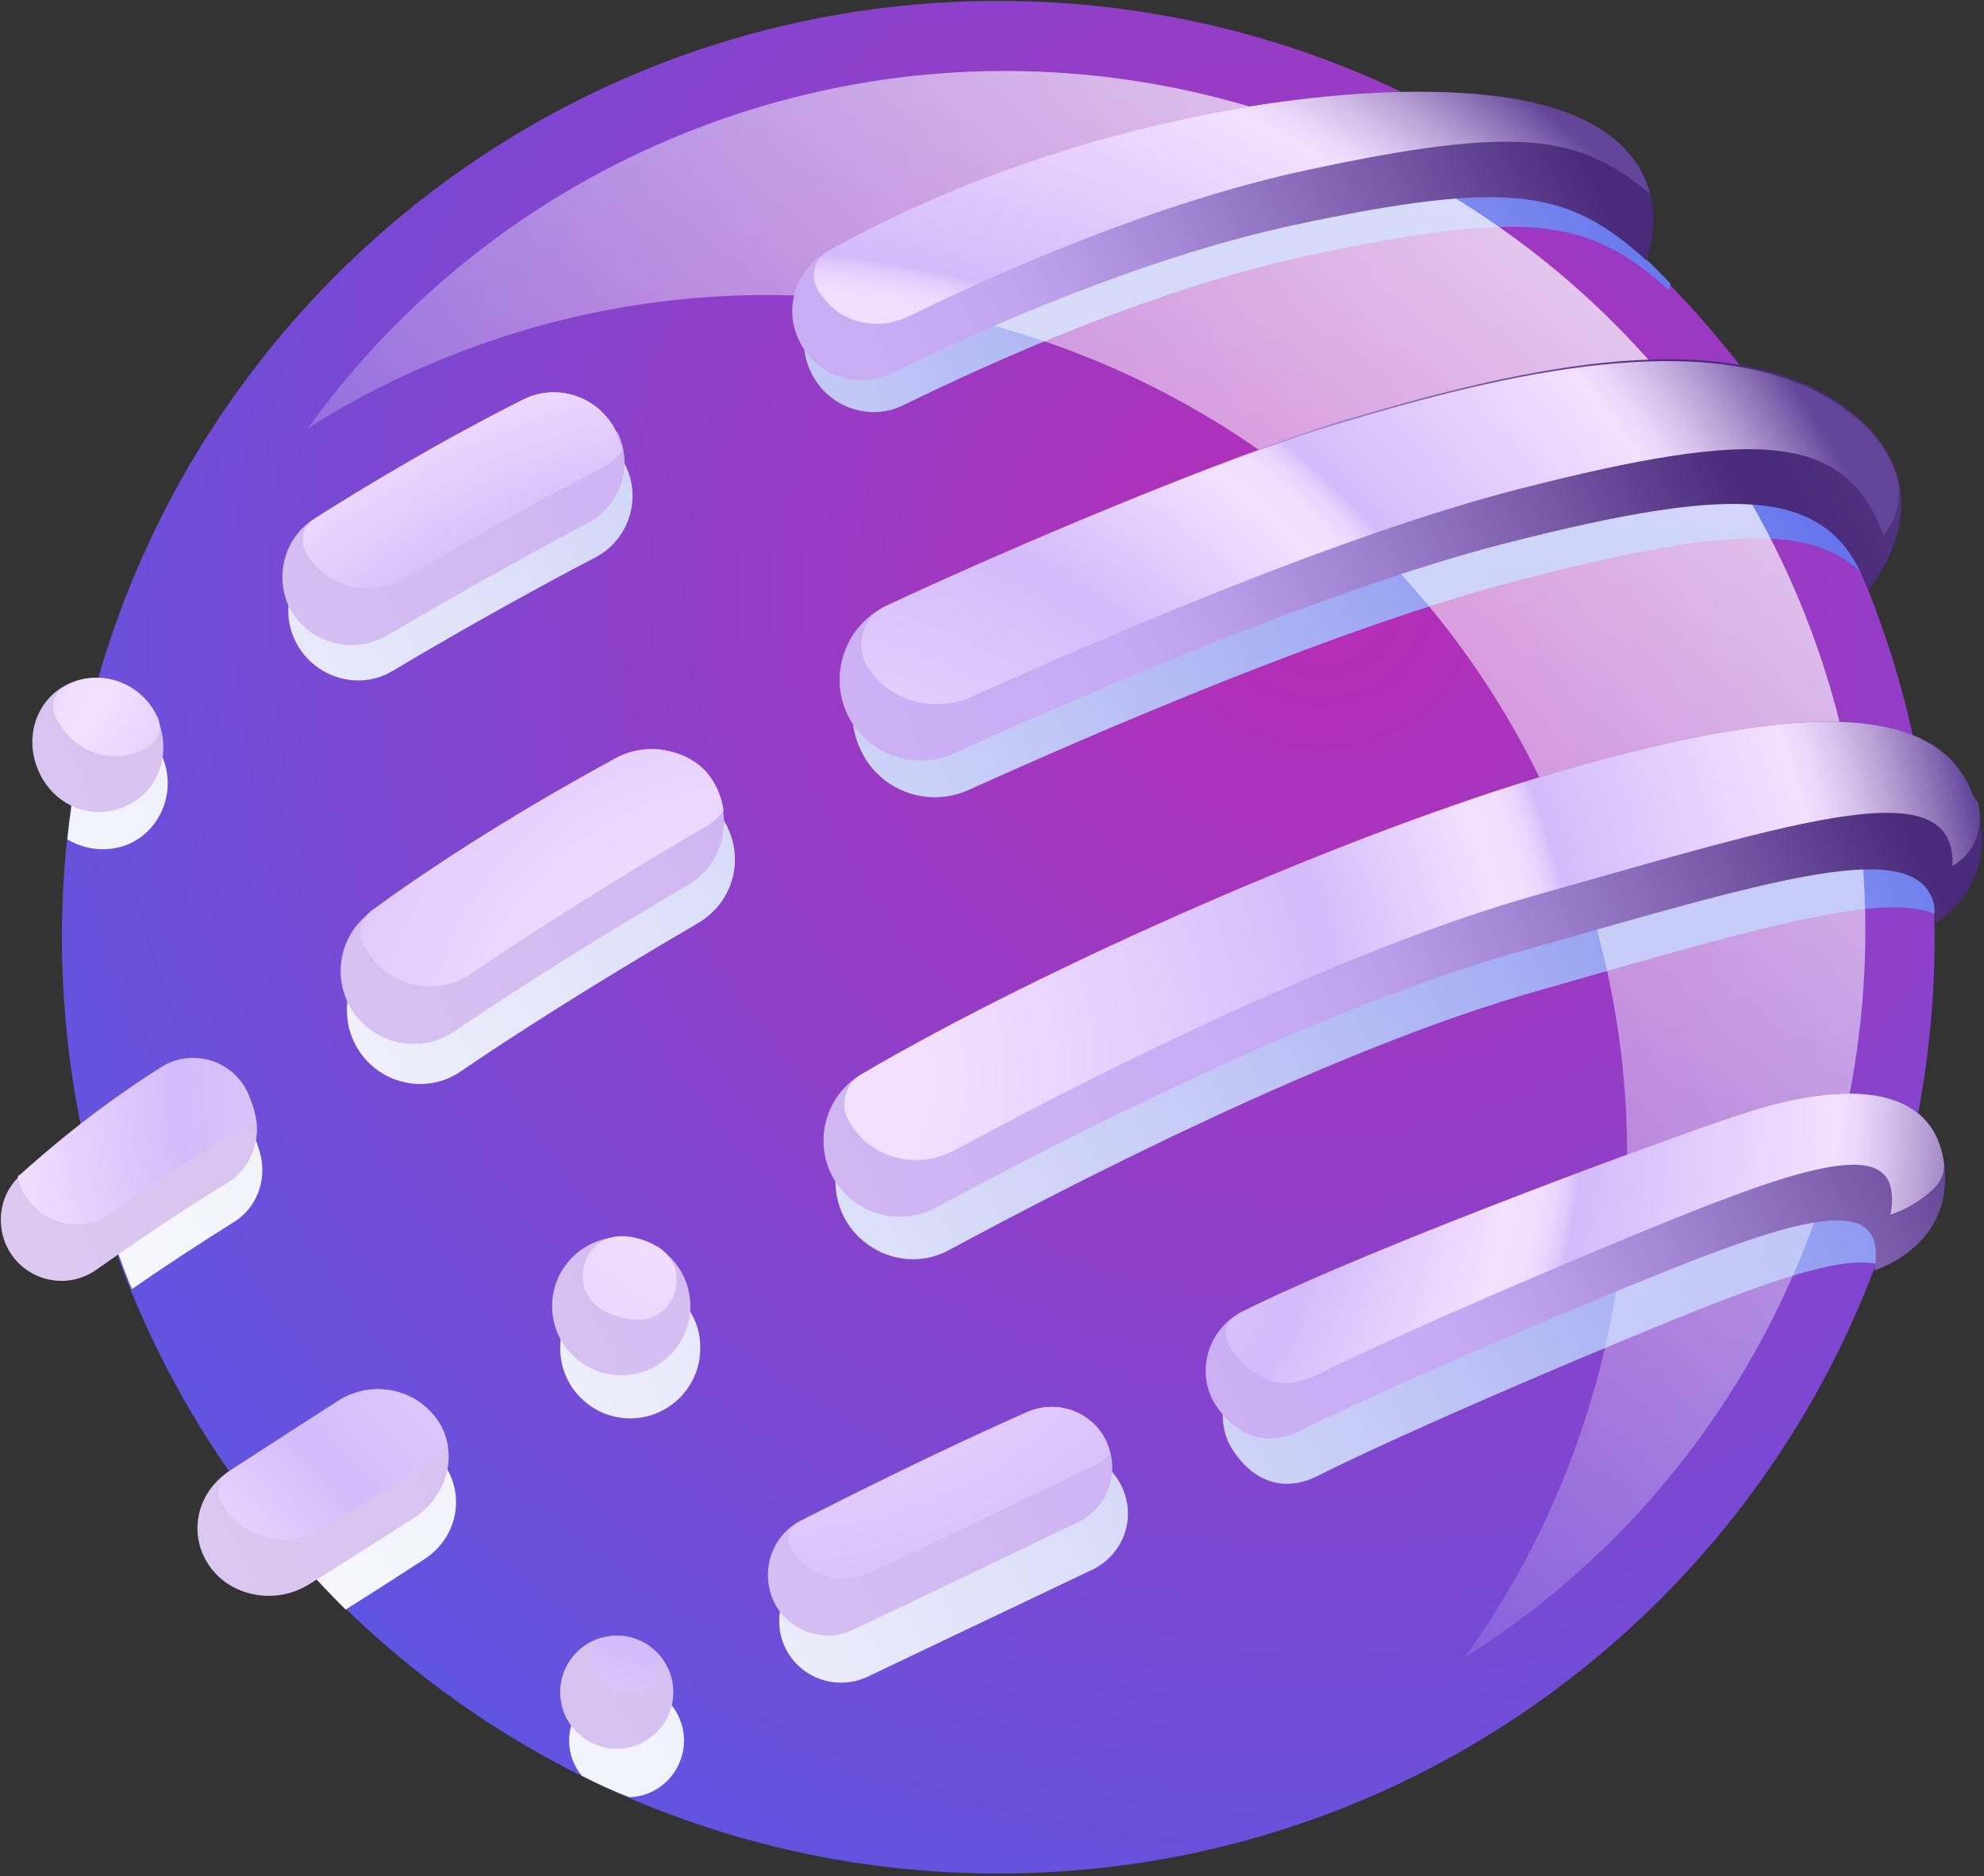
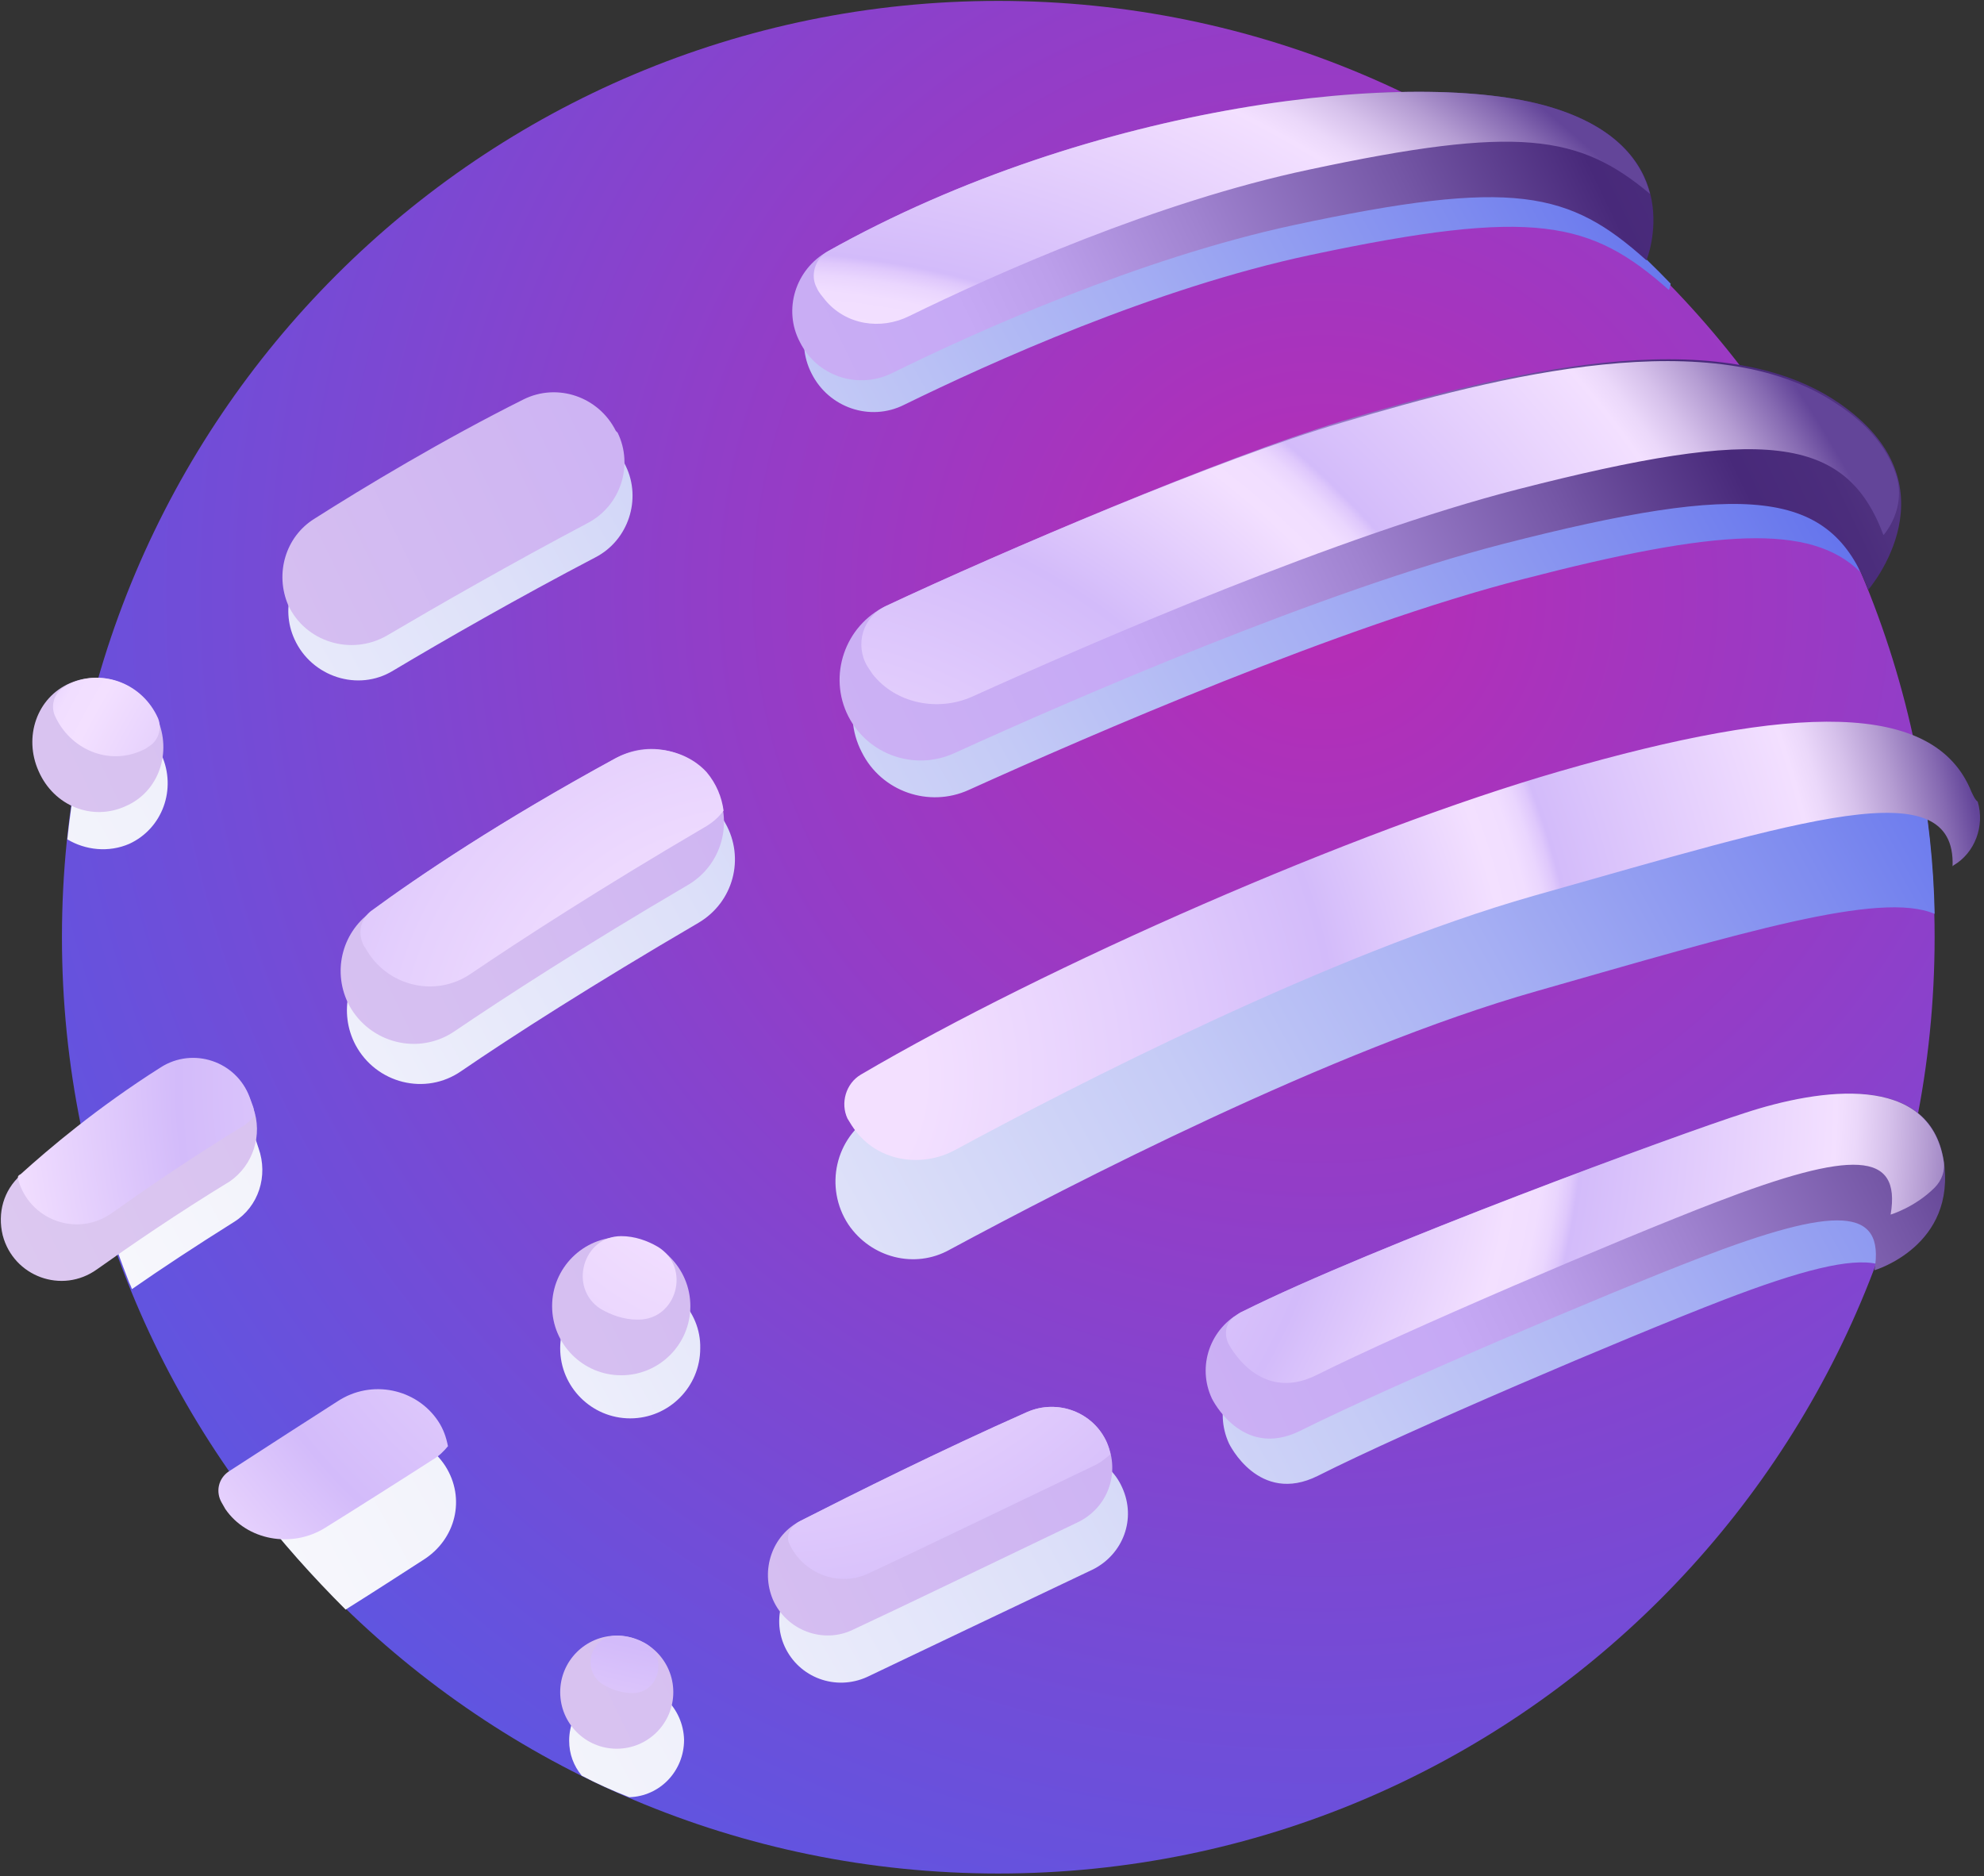
<svg xmlns="http://www.w3.org/2000/svg" width="221" height="209" viewBox="0 0 221 209" fill="none">
  <rect x="0" y="0" width="221" height="209" fill="#333333" stroke="none" />
  <g clip-path="url(#clip0_1925_316)">
    <path d="M111.2 208.7C168.803 208.7 215.5 162.003 215.5 104.4C215.5 46.796 168.803 0.1 111.2 0.1C53.597 0.1 6.9 46.796 6.9 104.4C6.9 162.003 53.597 208.7 111.2 208.7Z" fill="url(#paint0_radial_1925_316)" />
    <path d="M100.7 45.1C110.3 40.4 128.6 32.1 146 28.4C171 23.1 177.2 24.6 185.9 32.3C185.9 32.3 186 32.1 186.1 31.6C179.1 24.3 171 18.2 162.3 13.3C144.3 12.9 116.9 18.1 93.5 31.3C89.9 33.3 88.5 37.9 90.4 41.6C92.3 45.4 96.9 47 100.7 45.1ZM43.8 74.7C49.5 71.3 57.7 66.6 66.3 62.1C70 60.2 71.5 55.6 69.7 51.9L69.6 51.7C67.7 47.8 63 46.2 59.2 48.1C50.1 52.6 41.2 58 35.7 61.5C32.5 63.6 31.2 67.7 32.8 71.2C34.7 75.4 39.9 77.1 43.8 74.7ZM28.8 127.9L28.4 126.7C26.9 122.7 22 121 18.4 123.3C15.2 125.3 12.4 127.3 10 129.2C11.1 133.8 12.6 138.3 14.4 142.9C14.5 143.1 14.6 143.3 14.7 143.6C18 141.3 21.8 138.8 26.1 136.1C28.8 134.4 29.9 131 28.8 127.9ZM14.4 94C18.1 92.3 19.7 87.9 18 84.1C16.5 80.8 13.1 79.1 9.9 79.7C8.8 84.2 8 88.8 7.5 93.5C9.5 94.7 12.1 95 14.4 94ZM100.2 71.3C95.5 73.5 93.6 79.2 96 83.8C98.2 88.2 103.5 90 107.9 88C121.4 81.9 149.4 69.7 169.7 64.5C191.3 58.9 201.7 58.3 207.2 63.7C204.3 56.8 200.7 50.3 196.5 44.4C182.9 42 165.3 46.6 151.5 50.7C138 54.7 113.4 65.1 100.2 71.3ZM176.2 89.9C153 96.5 118.1 111.9 97.3 124.2C93 126.7 91.8 132.3 94.5 136.4C97 140.1 101.9 141.4 105.8 139.2C119 132.1 148.3 116.9 171.2 110.4C194 103.9 209.4 99.2 215.5 101.8C215.4 96.3 214.8 90.7 213.7 85.2C205.8 83.1 193.1 85 176.2 89.9ZM49.6 163.3C47.2 159.6 42.1 158.6 38.2 161C37.3 161.6 31.6 165.2 28.1 167.5C31.3 171.7 34.8 175.6 38.5 179.3C41.7 177.3 45.7 174.7 47.1 173.8C50.8 171.5 51.9 166.9 49.6 163.3ZM125 165.7C123.5 162.3 119.4 160.7 116 162.3C106.2 166.6 96.4 171.5 90.5 174.5C87.3 176.2 85.9 180.1 87.4 183.4C89 186.9 93.1 188.4 96.6 186.8C102.7 183.9 112.3 179.3 121.8 174.8C125.1 173.1 126.6 169.2 125 165.7ZM69.8 88.5C56.7 95.6 47.5 101.9 42 105.9C38.7 108.3 37.7 112.8 39.6 116.4C41.9 120.7 47.4 122.1 51.4 119.3C57.1 115.4 66 109.7 77.8 102.8C81.7 100.5 83 95.6 80.8 91.7C78.7 87.8 73.7 86.3 69.8 88.5ZM69.8 187.5C66.3 187.5 63.4 190.4 63.4 193.9C63.4 195.4 63.9 196.7 64.8 197.8C66.5 198.7 68.3 199.5 70.1 200.2C73.5 200.1 76.2 197.3 76.2 193.8C76.1 190.3 73.3 187.5 69.8 187.5ZM70.2 142.4C65.9 142.4 62.4 145.9 62.4 150.2C62.4 154.5 65.9 158 70.2 158C74.5 158 78 154.5 78 150.2C78.1 146 74.6 142.4 70.2 142.4ZM196.9 128.6C189.6 131 154.9 143.7 140.3 151C136.7 152.8 135.2 157.1 136.9 160.8C136.9 160.8 140.2 167.7 146.8 164.4C156.7 159.4 181.1 149 192 144.8C200.6 141.5 206.1 140.1 209.1 140.8C210.8 136.3 212.1 131.7 213.2 126.9C208.4 125.6 202 126.9 196.9 128.6Z" fill="url(#paint1_linear_1925_316)" />
-     <path opacity="0.72" d="M201 68.299C181.4 19.099 125.7 -4.8 76.6 14.7C59 21.7 44.6 33.4 34.3 47.7C39.2 44.599 44.4 41.9 50 39.7C99.1 20.099 154.8 44.099 174.4 93.2C187 124.7 181.6 158.9 163.2 184.6C201.4 160.6 218.3 111.8 201 68.299Z" fill="url(#paint2_linear_1925_316)" />
    <path d="M194.3 124C187.1 126.3 152.8 138.9 138.4 146.1C134.8 147.9 133.3 152.2 135 155.8C135 155.8 138.3 162.6 144.8 159.4C154.6 154.5 178.7 144.2 189.4 140.1C204.5 134.3 210 134.4 208.8 141.5C208.8 141.5 218 138.8 216.5 129.2C214.9 119.5 202.8 121.2 194.3 124Z" fill="url(#paint3_linear_1925_316)" />
    <path d="M123.3 160.7C121.8 157.3 117.8 155.8 114.4 157.3C104.7 161.6 95.1 166.4 89.2 169.4C86 171 84.7 174.9 86.1 178.2C87.6 181.6 91.7 183.2 95.1 181.5C101.1 178.7 110.6 174.1 120 169.6C123.4 168 124.8 164.1 123.3 160.7Z" fill="url(#paint4_linear_1925_316)" />
    <path d="M68.7 194.8C72.179 194.8 75 191.98 75 188.5C75 185.021 72.179 182.2 68.7 182.2C65.221 182.2 62.4 185.021 62.4 188.5C62.4 191.98 65.221 194.8 68.7 194.8Z" fill="url(#paint5_linear_1925_316)" />
-     <path d="M69.2 153.2C73.453 153.2 76.9 149.752 76.9 145.5C76.9 141.247 73.453 137.8 69.2 137.8C64.947 137.8 61.5 141.247 61.5 145.5C61.5 149.752 64.947 153.2 69.2 153.2Z" fill="url(#paint6_linear_1925_316)" />
+     <path d="M69.2 153.2C73.453 153.2 76.9 149.752 76.9 145.5C76.9 141.247 73.453 137.8 69.2 137.8C64.947 137.8 61.5 141.247 61.5 145.5C61.5 149.752 64.947 153.2 69.2 153.2" fill="url(#paint6_linear_1925_316)" />
    <path d="M14 89.8C17.7 88.2 19.2 83.8 17.5 80C15.8 76.2 11.5 74.5 7.8 76.1C4.1 77.7 2.6 82.1 4.3 85.9C6 89.8 10.3 91.5 14 89.8Z" fill="url(#paint7_linear_1925_316)" />
-     <path d="M219.6 88.2C215.5 78 199.8 78.4 173.8 85.9C150.9 92.5 116.5 107.6 95.9 119.7C91.7 122.2 90.5 127.7 93.1 131.7C95.5 135.4 100.4 136.6 104.3 134.5C117.3 127.5 146.3 112.5 168.9 106.1C199 97.6 216 92 215.6 102.8C215.5 102.8 223.7 98.4 219.6 88.2Z" fill="url(#paint8_linear_1925_316)" />
-     <path d="M48.8 158.3C46.4 154.7 41.4 153.6 37.6 156.1C36.5 156.8 28.1 162.2 25.5 163.9C21.9 166.3 20.9 170.9 23.3 174.4C25.7 177.9 30.7 178.8 34.4 176.5C37 174.9 44.4 170.2 46.4 168.9C49.9 166.4 51.1 161.8 48.8 158.3Z" fill="url(#paint9_linear_1925_316)" />
    <path d="M98.7 67.499C94.1 69.7 92.2 75.299 94.5 79.799C96.7 84.1 101.9 85.9 106.3 83.9C119.7 77.799 147.3 65.799 167.4 60.599C194.7 53.599 203.9 54.499 208.1 65.7C208.1 65.7 218.3 53.999 204.7 44.8C191.1 35.599 167.2 41.599 149.5 46.9C136.1 50.999 111.7 61.4 98.7 67.499Z" fill="url(#paint10_linear_1925_316)" />
    <path d="M68.7 84.4C55.8 91.4 46.6 97.6 41.3 101.6C38 104 37 108.4 38.9 112C41.2 116.2 46.6 117.6 50.6 114.9C56.2 111.1 65 105.4 76.6 98.6C80.4 96.4 81.8 91.5 79.6 87.6C77.5 83.7 72.6 82.3 68.7 84.4Z" fill="url(#paint11_linear_1925_316)" />
    <path d="M28.2 123.4L27.8 122.3C26.3 118.3 21.5 116.7 17.9 119C10.8 123.5 5.4 128.1 2.3 130.9C0.4 132.6 -0.3 135.1 0.3 137.6C1.5 142.2 6.9 144.2 10.8 141.4C14.6 138.7 19.7 135.2 25.6 131.6C28.2 129.8 29.3 126.4 28.2 123.4Z" fill="url(#paint12_linear_1925_316)" />
    <path d="M99.3 41.6C108.8 36.9 126.9 28.8 144 25.1C168.7 19.8 174.8 21.3 183.4 29C183.4 29 188.5 16.6 172.6 11.9C157.8 7.5 121.8 11.4 92.2 28C88.6 30 87.2 34.5 89.1 38.1C91 41.9 95.5 43.4 99.3 41.6Z" fill="url(#paint13_linear_1925_316)" />
    <path d="M43.1 70.8C48.7 67.5 56.9 62.8 65.4 58.3C69.1 56.4 70.6 51.9 68.8 48.2L68.6 48C66.7 44.2 62.1 42.6 58.3 44.5C49.3 49 40.5 54.3 35 57.8C31.8 59.8 30.6 63.9 32.1 67.4C34 71.5 39.1 73.1 43.1 70.8Z" fill="url(#paint14_linear_1925_316)" />
    <path d="M15.8 83.6C16 83.5 16.3 83.4 16.5 83.2C17.6 82.6 18.1 81.2 17.6 80C15.9 76.2 11.6 74.5 7.9 76.1C7.7 76.2 7.4 76.3 7.2 76.5C6.1 77.1 5.6 78.5 6.1 79.7C7.8 83.5 12.1 85.3 15.8 83.6Z" fill="url(#paint15_radial_1925_316)" />
-     <path d="M45.1 64.4C50.7 61.1 58.7 56.4 67.1 52.1C68 51.6 68.7 51 69.3 50.3C69.2 49.6 69 48.9 68.6 48.2V48C66.7 44.2 62.1 42.6 58.3 44.5C49.3 49 40.5 54.3 35 57.8C33.8 58.5 33.4 60.1 34 61.4C34.2 61.8 34.5 62.2 34.8 62.6C37.2 65.7 41.7 66.4 45.1 64.4Z" fill="url(#paint16_radial_1925_316)" />
    <path d="M28.4 124.2C28.3 123.9 28.3 123.6 28.2 123.3L27.8 122.2C26.3 118.2 21.5 116.6 17.9 118.9C10.8 123.4 5.4 128 2.3 130.8C2.1 130.9 2 131 2 131.1C2 131.2 2 131.2 2 131.3C3.2 135.9 8.6 137.9 12.5 135.1C16.3 132.4 21.4 128.9 27.3 125.3C27.7 125 28.1 124.6 28.4 124.2Z" fill="url(#paint17_radial_1925_316)" />
    <path d="M101.3 35.2C110.9 30.5 128.8 22.5 145.8 18.9C169.2 13.9 175.9 15 183.8 21.6C182.9 18.1 180.1 14.1 172.6 11.9C157.8 7.5 121.8 11.4 92.2 28C90.8 28.8 90.2 30.7 91 32.1C91.2 32.6 91.6 33 91.9 33.4C94.2 36.2 98.1 36.8 101.3 35.2Z" fill="url(#paint18_radial_1925_316)" />
    <path d="M98.7 67.5C96.1 68.7 95.2 71.8 96.6 74.2C96.8 74.5 97 74.8 97.2 75.1C99.8 78.4 104.5 79.3 108.3 77.6C121.8 71.5 149.2 59.6 169.1 54.5C196.4 47.5 205.6 48.4 209.8 59.6C209.8 59.6 209.8 59.6 209.9 59.5C211.3 57.7 211.9 55.4 211.3 53.2C210.5 50.5 208.6 47.6 204.6 45C191 35.8 167.1 41.8 149.4 47.1C136.1 51 111.7 61.4 98.7 67.5Z" fill="url(#paint19_radial_1925_316)" />
    <path d="M194.3 124C187.1 126.3 152.8 138.9 138.4 146.1C138.1 146.2 137.9 146.4 137.6 146.6C136.6 147.2 136.3 148.5 136.8 149.6C136.8 149.6 140.1 156.4 146.6 153.2C156.4 148.3 180.5 138 191.2 133.9C206.3 128.1 211.8 128.2 210.6 135.3C210.6 135.3 213.3 134.5 215.5 132.3C216.3 131.5 216.7 130.4 216.5 129.3C214.9 119.5 202.8 121.2 194.3 124Z" fill="url(#paint20_radial_1925_316)" />
    <path d="M123.3 160.7C121.8 157.3 117.8 155.8 114.4 157.3C104.7 161.6 95.1 166.4 89.2 169.4C89 169.5 88.8 169.6 88.6 169.8C87.9 170.3 87.6 171.2 87.9 171.9C89.4 175.3 93.5 176.9 96.9 175.2C102.9 172.4 112.4 167.8 121.8 163.3C122.5 163 123.1 162.5 123.7 162C123.6 161.6 123.5 161.2 123.3 160.7Z" fill="url(#paint21_radial_1925_316)" />
    <path d="M68.5 84.5C55.7 91.5 46.6 97.6 41.3 101.5C40.3 102.3 39.9 103.6 40.3 104.8C40.4 105.1 40.5 105.4 40.7 105.6C43 109.8 48.4 111.2 52.4 108.5C58 104.7 66.8 99 78.4 92.2C79.3 91.7 80 91.1 80.6 90.3C80.4 88.8 79.8 87.3 78.7 86C76.2 83.3 71.9 82.7 68.5 84.5Z" fill="url(#paint22_radial_1925_316)" />
    <path d="M219.6 88.2C215.5 78 199.8 78.4 173.8 85.9C150.9 92.5 116.5 107.6 95.9 119.7C94.2 120.7 93.6 122.9 94.4 124.6C94.7 125.1 95 125.6 95.4 126.1C98 129.4 102.7 130.1 106.4 128.1C119.5 121 148.3 106.2 170.8 99.8C200.9 91.3 217.9 85.7 217.5 96.5C217.5 96.5 217.5 96.5 217.6 96.4C220 95 221.1 92 220.3 89.3C220 89.1 219.8 88.6 219.6 88.2Z" fill="url(#paint23_radial_1925_316)" />
    <path d="M48.8 158.3C46.4 154.7 41.4 153.6 37.6 156.1C36.5 156.8 28.1 162.2 25.5 163.9C24.3 164.7 24 166.2 24.7 167.4C24.8 167.6 25 167.9 25.1 168.1C27.5 171.6 32.5 172.5 36.2 170.2C38.8 168.6 46.2 163.9 48.2 162.6C48.9 162.2 49.4 161.7 49.9 161.1C49.7 160.1 49.4 159.2 48.8 158.3Z" fill="url(#paint24_radial_1925_316)" />
    <path d="M69.2 137.7C69.1 137.7 69.1 137.7 69.2 137.7C64.9 137.7 63.3 143.5 66.9 145.8C68.1 146.5 69.5 147 71 147C71 147 71 147 71.1 147C75.4 147 77 141.2 73.3 138.9C72.1 138.2 70.7 137.7 69.2 137.7Z" fill="url(#paint25_radial_1925_316)" />
    <path d="M68.7 182.2C65.8 182.2 64.7 186 67.1 187.6C68.1 188.2 69.2 188.6 70.5 188.6C73.3 188.6 74.4 184.8 72.1 183.2C71.1 182.6 69.9 182.2 68.7 182.2Z" fill="url(#paint26_radial_1925_316)" />
  </g>
  <defs>
    <radialGradient id="paint0_radial_1925_316" cx="0" cy="0" r="1" gradientUnits="userSpaceOnUse" gradientTransform="translate(147.451 65.914) scale(194.252 194.252)">
      <stop stop-color="#6CDCFC" />
      <stop offset="0" stop-color="#5172ED" />
      <stop offset="0" stop-color="#B82CB5" />
      <stop offset="0.995" stop-color="#4C5EEA" />
    </radialGradient>
    <linearGradient id="paint1_linear_1925_316" x1="-33.369" y1="187.026" x2="256.168" y2="26.659" gradientUnits="userSpaceOnUse">
      <stop stop-color="#FCFCFC" />
      <stop offset="0.161" stop-color="#F9F9FC" />
      <stop offset="0.294" stop-color="#EFF0FB" />
      <stop offset="0.416" stop-color="#DDE0F9" />
      <stop offset="0.533" stop-color="#C5CBF6" />
      <stop offset="0.645" stop-color="#A6AFF3" />
      <stop offset="0.754" stop-color="#7F8CEF" />
      <stop offset="0.859" stop-color="#5364EB" />
      <stop offset="0.874" stop-color="#4C5EEA" />
    </linearGradient>
    <linearGradient id="paint2_linear_1925_316" x1="211.183" y1="-9.665" x2="76.731" y2="143.995" gradientUnits="userSpaceOnUse">
      <stop offset="0.256" stop-color="white" />
      <stop offset="1" stop-color="white" stop-opacity="0" />
    </linearGradient>
    <linearGradient id="paint3_linear_1925_316" x1="-79.201" y1="195.182" x2="284.089" y2="20.294" gradientUnits="userSpaceOnUse">
      <stop stop-color="#E3D1EE" />
      <stop offset="0.178" stop-color="#DFCCEF" />
      <stop offset="0.388" stop-color="#D5BEF1" />
      <stop offset="0.589" stop-color="#C6A9F5" />
      <stop offset="0.615" stop-color="#BC9FEB" />
      <stop offset="0.658" stop-color="#A083D0" />
      <stop offset="0.715" stop-color="#7456A5" />
      <stop offset="0.763" stop-color="#48297A" />
      <stop offset="0.785" stop-color="#4B2D7C" />
      <stop offset="0.805" stop-color="#553884" />
      <stop offset="0.824" stop-color="#674A91" />
      <stop offset="0.842" stop-color="#7F64A3" />
      <stop offset="0.86" stop-color="#9D86BA" />
      <stop offset="0.878" stop-color="#C3AED6" />
      <stop offset="0.891" stop-color="#E3D1EE" />
    </linearGradient>
    <linearGradient id="paint4_linear_1925_316" x1="-79.201" y1="195.182" x2="284.089" y2="20.294" gradientUnits="userSpaceOnUse">
      <stop stop-color="#E3D1EE" />
      <stop offset="0.178" stop-color="#DFCCEF" />
      <stop offset="0.388" stop-color="#D5BEF1" />
      <stop offset="0.589" stop-color="#C6A9F5" />
      <stop offset="0.615" stop-color="#BC9FEB" />
      <stop offset="0.658" stop-color="#A083D0" />
      <stop offset="0.715" stop-color="#7456A5" />
      <stop offset="0.763" stop-color="#48297A" />
      <stop offset="0.785" stop-color="#4B2D7C" />
      <stop offset="0.805" stop-color="#553884" />
      <stop offset="0.824" stop-color="#674A91" />
      <stop offset="0.842" stop-color="#7F64A3" />
      <stop offset="0.86" stop-color="#9D86BA" />
      <stop offset="0.878" stop-color="#C3AED6" />
      <stop offset="0.891" stop-color="#E3D1EE" />
    </linearGradient>
    <linearGradient id="paint5_linear_1925_316" x1="-79.201" y1="195.182" x2="284.089" y2="20.294" gradientUnits="userSpaceOnUse">
      <stop stop-color="#E3D1EE" />
      <stop offset="0.178" stop-color="#DFCCEF" />
      <stop offset="0.388" stop-color="#D5BEF1" />
      <stop offset="0.589" stop-color="#C6A9F5" />
      <stop offset="0.615" stop-color="#BC9FEB" />
      <stop offset="0.658" stop-color="#A083D0" />
      <stop offset="0.715" stop-color="#7456A5" />
      <stop offset="0.763" stop-color="#48297A" />
      <stop offset="0.785" stop-color="#4B2D7C" />
      <stop offset="0.805" stop-color="#553884" />
      <stop offset="0.824" stop-color="#674A91" />
      <stop offset="0.842" stop-color="#7F64A3" />
      <stop offset="0.86" stop-color="#9D86BA" />
      <stop offset="0.878" stop-color="#C3AED6" />
      <stop offset="0.891" stop-color="#E3D1EE" />
    </linearGradient>
    <linearGradient id="paint6_linear_1925_316" x1="-79.201" y1="195.182" x2="284.089" y2="20.294" gradientUnits="userSpaceOnUse">
      <stop stop-color="#E3D1EE" />
      <stop offset="0.178" stop-color="#DFCCEF" />
      <stop offset="0.388" stop-color="#D5BEF1" />
      <stop offset="0.589" stop-color="#C6A9F5" />
      <stop offset="0.615" stop-color="#BC9FEB" />
      <stop offset="0.658" stop-color="#A083D0" />
      <stop offset="0.715" stop-color="#7456A5" />
      <stop offset="0.763" stop-color="#48297A" />
      <stop offset="0.785" stop-color="#4B2D7C" />
      <stop offset="0.805" stop-color="#553884" />
      <stop offset="0.824" stop-color="#674A91" />
      <stop offset="0.842" stop-color="#7F64A3" />
      <stop offset="0.86" stop-color="#9D86BA" />
      <stop offset="0.878" stop-color="#C3AED6" />
      <stop offset="0.891" stop-color="#E3D1EE" />
    </linearGradient>
    <linearGradient id="paint7_linear_1925_316" x1="-79.201" y1="195.182" x2="284.089" y2="20.294" gradientUnits="userSpaceOnUse">
      <stop stop-color="#E3D1EE" />
      <stop offset="0.178" stop-color="#DFCCEF" />
      <stop offset="0.388" stop-color="#D5BEF1" />
      <stop offset="0.589" stop-color="#C6A9F5" />
      <stop offset="0.615" stop-color="#BC9FEB" />
      <stop offset="0.658" stop-color="#A083D0" />
      <stop offset="0.715" stop-color="#7456A5" />
      <stop offset="0.763" stop-color="#48297A" />
      <stop offset="0.785" stop-color="#4B2D7C" />
      <stop offset="0.805" stop-color="#553884" />
      <stop offset="0.824" stop-color="#674A91" />
      <stop offset="0.842" stop-color="#7F64A3" />
      <stop offset="0.86" stop-color="#9D86BA" />
      <stop offset="0.878" stop-color="#C3AED6" />
      <stop offset="0.891" stop-color="#E3D1EE" />
    </linearGradient>
    <linearGradient id="paint8_linear_1925_316" x1="-79.201" y1="195.183" x2="284.089" y2="20.294" gradientUnits="userSpaceOnUse">
      <stop stop-color="#E3D1EE" />
      <stop offset="0.178" stop-color="#DFCCEF" />
      <stop offset="0.388" stop-color="#D5BEF1" />
      <stop offset="0.589" stop-color="#C6A9F5" />
      <stop offset="0.615" stop-color="#BC9FEB" />
      <stop offset="0.658" stop-color="#A083D0" />
      <stop offset="0.715" stop-color="#7456A5" />
      <stop offset="0.763" stop-color="#48297A" />
      <stop offset="0.785" stop-color="#4B2D7C" />
      <stop offset="0.805" stop-color="#553884" />
      <stop offset="0.824" stop-color="#674A91" />
      <stop offset="0.842" stop-color="#7F64A3" />
      <stop offset="0.86" stop-color="#9D86BA" />
      <stop offset="0.878" stop-color="#C3AED6" />
      <stop offset="0.891" stop-color="#E3D1EE" />
    </linearGradient>
    <linearGradient id="paint9_linear_1925_316" x1="-79.201" y1="195.183" x2="284.089" y2="20.294" gradientUnits="userSpaceOnUse">
      <stop stop-color="#E3D1EE" />
      <stop offset="0.178" stop-color="#DFCCEF" />
      <stop offset="0.388" stop-color="#D5BEF1" />
      <stop offset="0.589" stop-color="#C6A9F5" />
      <stop offset="0.615" stop-color="#BC9FEB" />
      <stop offset="0.658" stop-color="#A083D0" />
      <stop offset="0.715" stop-color="#7456A5" />
      <stop offset="0.763" stop-color="#48297A" />
      <stop offset="0.785" stop-color="#4B2D7C" />
      <stop offset="0.805" stop-color="#553884" />
      <stop offset="0.824" stop-color="#674A91" />
      <stop offset="0.842" stop-color="#7F64A3" />
      <stop offset="0.86" stop-color="#9D86BA" />
      <stop offset="0.878" stop-color="#C3AED6" />
      <stop offset="0.891" stop-color="#E3D1EE" />
    </linearGradient>
    <linearGradient id="paint10_linear_1925_316" x1="-79.201" y1="195.182" x2="284.089" y2="20.294" gradientUnits="userSpaceOnUse">
      <stop stop-color="#E3D1EE" />
      <stop offset="0.178" stop-color="#DFCCEF" />
      <stop offset="0.388" stop-color="#D5BEF1" />
      <stop offset="0.589" stop-color="#C6A9F5" />
      <stop offset="0.615" stop-color="#BC9FEB" />
      <stop offset="0.658" stop-color="#A083D0" />
      <stop offset="0.715" stop-color="#7456A5" />
      <stop offset="0.763" stop-color="#48297A" />
      <stop offset="0.785" stop-color="#4B2D7C" />
      <stop offset="0.805" stop-color="#553884" />
      <stop offset="0.824" stop-color="#674A91" />
      <stop offset="0.842" stop-color="#7F64A3" />
      <stop offset="0.86" stop-color="#9D86BA" />
      <stop offset="0.878" stop-color="#C3AED6" />
      <stop offset="0.891" stop-color="#E3D1EE" />
    </linearGradient>
    <linearGradient id="paint11_linear_1925_316" x1="-79.201" y1="195.182" x2="284.089" y2="20.294" gradientUnits="userSpaceOnUse">
      <stop stop-color="#E3D1EE" />
      <stop offset="0.178" stop-color="#DFCCEF" />
      <stop offset="0.388" stop-color="#D5BEF1" />
      <stop offset="0.589" stop-color="#C6A9F5" />
      <stop offset="0.615" stop-color="#BC9FEB" />
      <stop offset="0.658" stop-color="#A083D0" />
      <stop offset="0.715" stop-color="#7456A5" />
      <stop offset="0.763" stop-color="#48297A" />
      <stop offset="0.785" stop-color="#4B2D7C" />
      <stop offset="0.805" stop-color="#553884" />
      <stop offset="0.824" stop-color="#674A91" />
      <stop offset="0.842" stop-color="#7F64A3" />
      <stop offset="0.86" stop-color="#9D86BA" />
      <stop offset="0.878" stop-color="#C3AED6" />
      <stop offset="0.891" stop-color="#E3D1EE" />
    </linearGradient>
    <linearGradient id="paint12_linear_1925_316" x1="-79.201" y1="195.182" x2="284.089" y2="20.294" gradientUnits="userSpaceOnUse">
      <stop stop-color="#E3D1EE" />
      <stop offset="0.178" stop-color="#DFCCEF" />
      <stop offset="0.388" stop-color="#D5BEF1" />
      <stop offset="0.589" stop-color="#C6A9F5" />
      <stop offset="0.615" stop-color="#BC9FEB" />
      <stop offset="0.658" stop-color="#A083D0" />
      <stop offset="0.715" stop-color="#7456A5" />
      <stop offset="0.763" stop-color="#48297A" />
      <stop offset="0.785" stop-color="#4B2D7C" />
      <stop offset="0.805" stop-color="#553884" />
      <stop offset="0.824" stop-color="#674A91" />
      <stop offset="0.842" stop-color="#7F64A3" />
      <stop offset="0.86" stop-color="#9D86BA" />
      <stop offset="0.878" stop-color="#C3AED6" />
      <stop offset="0.891" stop-color="#E3D1EE" />
    </linearGradient>
    <linearGradient id="paint13_linear_1925_316" x1="-79.201" y1="195.182" x2="284.089" y2="20.294" gradientUnits="userSpaceOnUse">
      <stop stop-color="#E3D1EE" />
      <stop offset="0.178" stop-color="#DFCCEF" />
      <stop offset="0.388" stop-color="#D5BEF1" />
      <stop offset="0.589" stop-color="#C6A9F5" />
      <stop offset="0.615" stop-color="#BC9FEB" />
      <stop offset="0.658" stop-color="#A083D0" />
      <stop offset="0.715" stop-color="#7456A5" />
      <stop offset="0.763" stop-color="#48297A" />
      <stop offset="0.785" stop-color="#4B2D7C" />
      <stop offset="0.805" stop-color="#553884" />
      <stop offset="0.824" stop-color="#674A91" />
      <stop offset="0.842" stop-color="#7F64A3" />
      <stop offset="0.86" stop-color="#9D86BA" />
      <stop offset="0.878" stop-color="#C3AED6" />
      <stop offset="0.891" stop-color="#E3D1EE" />
    </linearGradient>
    <linearGradient id="paint14_linear_1925_316" x1="-79.201" y1="195.182" x2="284.089" y2="20.294" gradientUnits="userSpaceOnUse">
      <stop stop-color="#E3D1EE" />
      <stop offset="0.178" stop-color="#DFCCEF" />
      <stop offset="0.388" stop-color="#D5BEF1" />
      <stop offset="0.589" stop-color="#C6A9F5" />
      <stop offset="0.615" stop-color="#BC9FEB" />
      <stop offset="0.658" stop-color="#A083D0" />
      <stop offset="0.715" stop-color="#7456A5" />
      <stop offset="0.763" stop-color="#48297A" />
      <stop offset="0.785" stop-color="#4B2D7C" />
      <stop offset="0.805" stop-color="#553884" />
      <stop offset="0.824" stop-color="#674A91" />
      <stop offset="0.842" stop-color="#7F64A3" />
      <stop offset="0.86" stop-color="#9D86BA" />
      <stop offset="0.878" stop-color="#C3AED6" />
      <stop offset="0.891" stop-color="#E3D1EE" />
    </linearGradient>
    <radialGradient id="paint15_radial_1925_316" cx="0" cy="0" r="1" gradientUnits="userSpaceOnUse" gradientTransform="translate(84.462 120.217) scale(141.863 141.863)">
      <stop offset="0.127" stop-color="#F3E0FF" />
      <stop offset="0.29" stop-color="#E5D0FD" />
      <stop offset="0.456" stop-color="#D3BBFA" />
      <stop offset="0.596" stop-color="#F3E0FF" />
      <stop offset="0.62" stop-color="#F1DEFF" />
      <stop offset="0.633" stop-color="#EAD6FE" />
      <stop offset="0.643" stop-color="#DFC8FC" />
      <stop offset="0.649" stop-color="#D3BBFA" />
      <stop offset="0.848" stop-color="#F3E0FF" />
      <stop offset="0.864" stop-color="#EBD8FA" />
      <stop offset="0.889" stop-color="#D6C1EB" />
      <stop offset="0.921" stop-color="#B49CD2" />
      <stop offset="0.958" stop-color="#8569B1" />
      <stop offset="0.981" stop-color="#634599" />
    </radialGradient>
    <radialGradient id="paint16_radial_1925_316" cx="0" cy="0" r="1" gradientUnits="userSpaceOnUse" gradientTransform="translate(84.462 120.217) scale(141.863 141.863)">
      <stop offset="0.127" stop-color="#F3E0FF" />
      <stop offset="0.29" stop-color="#E5D0FD" />
      <stop offset="0.456" stop-color="#D3BBFA" />
      <stop offset="0.596" stop-color="#F3E0FF" />
      <stop offset="0.62" stop-color="#F1DEFF" />
      <stop offset="0.633" stop-color="#EAD6FE" />
      <stop offset="0.643" stop-color="#DFC8FC" />
      <stop offset="0.649" stop-color="#D3BBFA" />
      <stop offset="0.848" stop-color="#F3E0FF" />
      <stop offset="0.864" stop-color="#EBD8FA" />
      <stop offset="0.889" stop-color="#D6C1EB" />
      <stop offset="0.921" stop-color="#B49CD2" />
      <stop offset="0.958" stop-color="#8569B1" />
      <stop offset="0.981" stop-color="#634599" />
    </radialGradient>
    <radialGradient id="paint17_radial_1925_316" cx="0" cy="0" r="1" gradientUnits="userSpaceOnUse" gradientTransform="translate(84.462 120.217) scale(141.863 141.863)">
      <stop offset="0.127" stop-color="#F3E0FF" />
      <stop offset="0.29" stop-color="#E5D0FD" />
      <stop offset="0.456" stop-color="#D3BBFA" />
      <stop offset="0.596" stop-color="#F3E0FF" />
      <stop offset="0.62" stop-color="#F1DEFF" />
      <stop offset="0.633" stop-color="#EAD6FE" />
      <stop offset="0.643" stop-color="#DFC8FC" />
      <stop offset="0.649" stop-color="#D3BBFA" />
      <stop offset="0.848" stop-color="#F3E0FF" />
      <stop offset="0.864" stop-color="#EBD8FA" />
      <stop offset="0.889" stop-color="#D6C1EB" />
      <stop offset="0.921" stop-color="#B49CD2" />
      <stop offset="0.958" stop-color="#8569B1" />
      <stop offset="0.981" stop-color="#634599" />
    </radialGradient>
    <radialGradient id="paint18_radial_1925_316" cx="0" cy="0" r="1" gradientUnits="userSpaceOnUse" gradientTransform="translate(84.462 120.217) scale(141.863 141.863)">
      <stop offset="0.127" stop-color="#F3E0FF" />
      <stop offset="0.29" stop-color="#E5D0FD" />
      <stop offset="0.456" stop-color="#D3BBFA" />
      <stop offset="0.596" stop-color="#F3E0FF" />
      <stop offset="0.62" stop-color="#F1DEFF" />
      <stop offset="0.633" stop-color="#EAD6FE" />
      <stop offset="0.643" stop-color="#DFC8FC" />
      <stop offset="0.649" stop-color="#D3BBFA" />
      <stop offset="0.848" stop-color="#F3E0FF" />
      <stop offset="0.864" stop-color="#EBD8FA" />
      <stop offset="0.889" stop-color="#D6C1EB" />
      <stop offset="0.921" stop-color="#B49CD2" />
      <stop offset="0.958" stop-color="#8569B1" />
      <stop offset="0.981" stop-color="#634599" />
    </radialGradient>
    <radialGradient id="paint19_radial_1925_316" cx="0" cy="0" r="1" gradientUnits="userSpaceOnUse" gradientTransform="translate(84.462 120.217) scale(141.863 141.863)">
      <stop offset="0.127" stop-color="#F3E0FF" />
      <stop offset="0.29" stop-color="#E5D0FD" />
      <stop offset="0.456" stop-color="#D3BBFA" />
      <stop offset="0.596" stop-color="#F3E0FF" />
      <stop offset="0.62" stop-color="#F1DEFF" />
      <stop offset="0.633" stop-color="#EAD6FE" />
      <stop offset="0.643" stop-color="#DFC8FC" />
      <stop offset="0.649" stop-color="#D3BBFA" />
      <stop offset="0.848" stop-color="#F3E0FF" />
      <stop offset="0.864" stop-color="#EBD8FA" />
      <stop offset="0.889" stop-color="#D6C1EB" />
      <stop offset="0.921" stop-color="#B49CD2" />
      <stop offset="0.958" stop-color="#8569B1" />
      <stop offset="0.981" stop-color="#634599" />
    </radialGradient>
    <radialGradient id="paint20_radial_1925_316" cx="0" cy="0" r="1" gradientUnits="userSpaceOnUse" gradientTransform="translate(84.462 120.217) scale(141.863 141.863)">
      <stop offset="0.127" stop-color="#F3E0FF" />
      <stop offset="0.29" stop-color="#E5D0FD" />
      <stop offset="0.456" stop-color="#D3BBFA" />
      <stop offset="0.596" stop-color="#F3E0FF" />
      <stop offset="0.62" stop-color="#F1DEFF" />
      <stop offset="0.633" stop-color="#EAD6FE" />
      <stop offset="0.643" stop-color="#DFC8FC" />
      <stop offset="0.649" stop-color="#D3BBFA" />
      <stop offset="0.848" stop-color="#F3E0FF" />
      <stop offset="0.864" stop-color="#EBD8FA" />
      <stop offset="0.889" stop-color="#D6C1EB" />
      <stop offset="0.921" stop-color="#B49CD2" />
      <stop offset="0.958" stop-color="#8569B1" />
      <stop offset="0.981" stop-color="#634599" />
    </radialGradient>
    <radialGradient id="paint21_radial_1925_316" cx="0" cy="0" r="1" gradientUnits="userSpaceOnUse" gradientTransform="translate(84.462 120.217) scale(141.863 141.863)">
      <stop offset="0.127" stop-color="#F3E0FF" />
      <stop offset="0.29" stop-color="#E5D0FD" />
      <stop offset="0.456" stop-color="#D3BBFA" />
      <stop offset="0.596" stop-color="#F3E0FF" />
      <stop offset="0.62" stop-color="#F1DEFF" />
      <stop offset="0.633" stop-color="#EAD6FE" />
      <stop offset="0.643" stop-color="#DFC8FC" />
      <stop offset="0.649" stop-color="#D3BBFA" />
      <stop offset="0.848" stop-color="#F3E0FF" />
      <stop offset="0.864" stop-color="#EBD8FA" />
      <stop offset="0.889" stop-color="#D6C1EB" />
      <stop offset="0.921" stop-color="#B49CD2" />
      <stop offset="0.958" stop-color="#8569B1" />
      <stop offset="0.981" stop-color="#634599" />
    </radialGradient>
    <radialGradient id="paint22_radial_1925_316" cx="0" cy="0" r="1" gradientUnits="userSpaceOnUse" gradientTransform="translate(84.462 120.217) scale(141.863 141.863)">
      <stop offset="0.127" stop-color="#F3E0FF" />
      <stop offset="0.29" stop-color="#E5D0FD" />
      <stop offset="0.456" stop-color="#D3BBFA" />
      <stop offset="0.596" stop-color="#F3E0FF" />
      <stop offset="0.62" stop-color="#F1DEFF" />
      <stop offset="0.633" stop-color="#EAD6FE" />
      <stop offset="0.643" stop-color="#DFC8FC" />
      <stop offset="0.649" stop-color="#D3BBFA" />
      <stop offset="0.848" stop-color="#F3E0FF" />
      <stop offset="0.864" stop-color="#EBD8FA" />
      <stop offset="0.889" stop-color="#D6C1EB" />
      <stop offset="0.921" stop-color="#B49CD2" />
      <stop offset="0.958" stop-color="#8569B1" />
      <stop offset="0.981" stop-color="#634599" />
    </radialGradient>
    <radialGradient id="paint23_radial_1925_316" cx="0" cy="0" r="1" gradientUnits="userSpaceOnUse" gradientTransform="translate(84.462 120.217) scale(141.863 141.863)">
      <stop offset="0.127" stop-color="#F3E0FF" />
      <stop offset="0.29" stop-color="#E5D0FD" />
      <stop offset="0.456" stop-color="#D3BBFA" />
      <stop offset="0.596" stop-color="#F3E0FF" />
      <stop offset="0.62" stop-color="#F1DEFF" />
      <stop offset="0.633" stop-color="#EAD6FE" />
      <stop offset="0.643" stop-color="#DFC8FC" />
      <stop offset="0.649" stop-color="#D3BBFA" />
      <stop offset="0.848" stop-color="#F3E0FF" />
      <stop offset="0.864" stop-color="#EBD8FA" />
      <stop offset="0.889" stop-color="#D6C1EB" />
      <stop offset="0.921" stop-color="#B49CD2" />
      <stop offset="0.958" stop-color="#8569B1" />
      <stop offset="0.981" stop-color="#634599" />
    </radialGradient>
    <radialGradient id="paint24_radial_1925_316" cx="0" cy="0" r="1" gradientUnits="userSpaceOnUse" gradientTransform="translate(84.462 120.217) scale(141.863 141.863)">
      <stop offset="0.127" stop-color="#F3E0FF" />
      <stop offset="0.29" stop-color="#E5D0FD" />
      <stop offset="0.456" stop-color="#D3BBFA" />
      <stop offset="0.596" stop-color="#F3E0FF" />
      <stop offset="0.62" stop-color="#F1DEFF" />
      <stop offset="0.633" stop-color="#EAD6FE" />
      <stop offset="0.643" stop-color="#DFC8FC" />
      <stop offset="0.649" stop-color="#D3BBFA" />
      <stop offset="0.848" stop-color="#F3E0FF" />
      <stop offset="0.864" stop-color="#EBD8FA" />
      <stop offset="0.889" stop-color="#D6C1EB" />
      <stop offset="0.921" stop-color="#B49CD2" />
      <stop offset="0.958" stop-color="#8569B1" />
      <stop offset="0.981" stop-color="#634599" />
    </radialGradient>
    <radialGradient id="paint25_radial_1925_316" cx="0" cy="0" r="1" gradientUnits="userSpaceOnUse" gradientTransform="translate(84.462 120.217) scale(141.863 141.863)">
      <stop offset="0.127" stop-color="#F3E0FF" />
      <stop offset="0.29" stop-color="#E5D0FD" />
      <stop offset="0.456" stop-color="#D3BBFA" />
      <stop offset="0.596" stop-color="#F3E0FF" />
      <stop offset="0.62" stop-color="#F1DEFF" />
      <stop offset="0.633" stop-color="#EAD6FE" />
      <stop offset="0.643" stop-color="#DFC8FC" />
      <stop offset="0.649" stop-color="#D3BBFA" />
      <stop offset="0.848" stop-color="#F3E0FF" />
      <stop offset="0.864" stop-color="#EBD8FA" />
      <stop offset="0.889" stop-color="#D6C1EB" />
      <stop offset="0.921" stop-color="#B49CD2" />
      <stop offset="0.958" stop-color="#8569B1" />
      <stop offset="0.981" stop-color="#634599" />
    </radialGradient>
    <radialGradient id="paint26_radial_1925_316" cx="0" cy="0" r="1" gradientUnits="userSpaceOnUse" gradientTransform="translate(84.462 120.217) scale(141.863 141.863)">
      <stop offset="0.127" stop-color="#F3E0FF" />
      <stop offset="0.29" stop-color="#E5D0FD" />
      <stop offset="0.456" stop-color="#D3BBFA" />
      <stop offset="0.596" stop-color="#F3E0FF" />
      <stop offset="0.62" stop-color="#F1DEFF" />
      <stop offset="0.633" stop-color="#EAD6FE" />
      <stop offset="0.643" stop-color="#DFC8FC" />
      <stop offset="0.649" stop-color="#D3BBFA" />
      <stop offset="0.848" stop-color="#F3E0FF" />
      <stop offset="0.864" stop-color="#EBD8FA" />
      <stop offset="0.889" stop-color="#D6C1EB" />
      <stop offset="0.921" stop-color="#B49CD2" />
      <stop offset="0.958" stop-color="#8569B1" />
      <stop offset="0.981" stop-color="#634599" />
    </radialGradient>
    <clipPath id="clip0_1925_316">
      <rect width="220.8" height="208.7" fill="white" />
    </clipPath>
  </defs>
</svg>